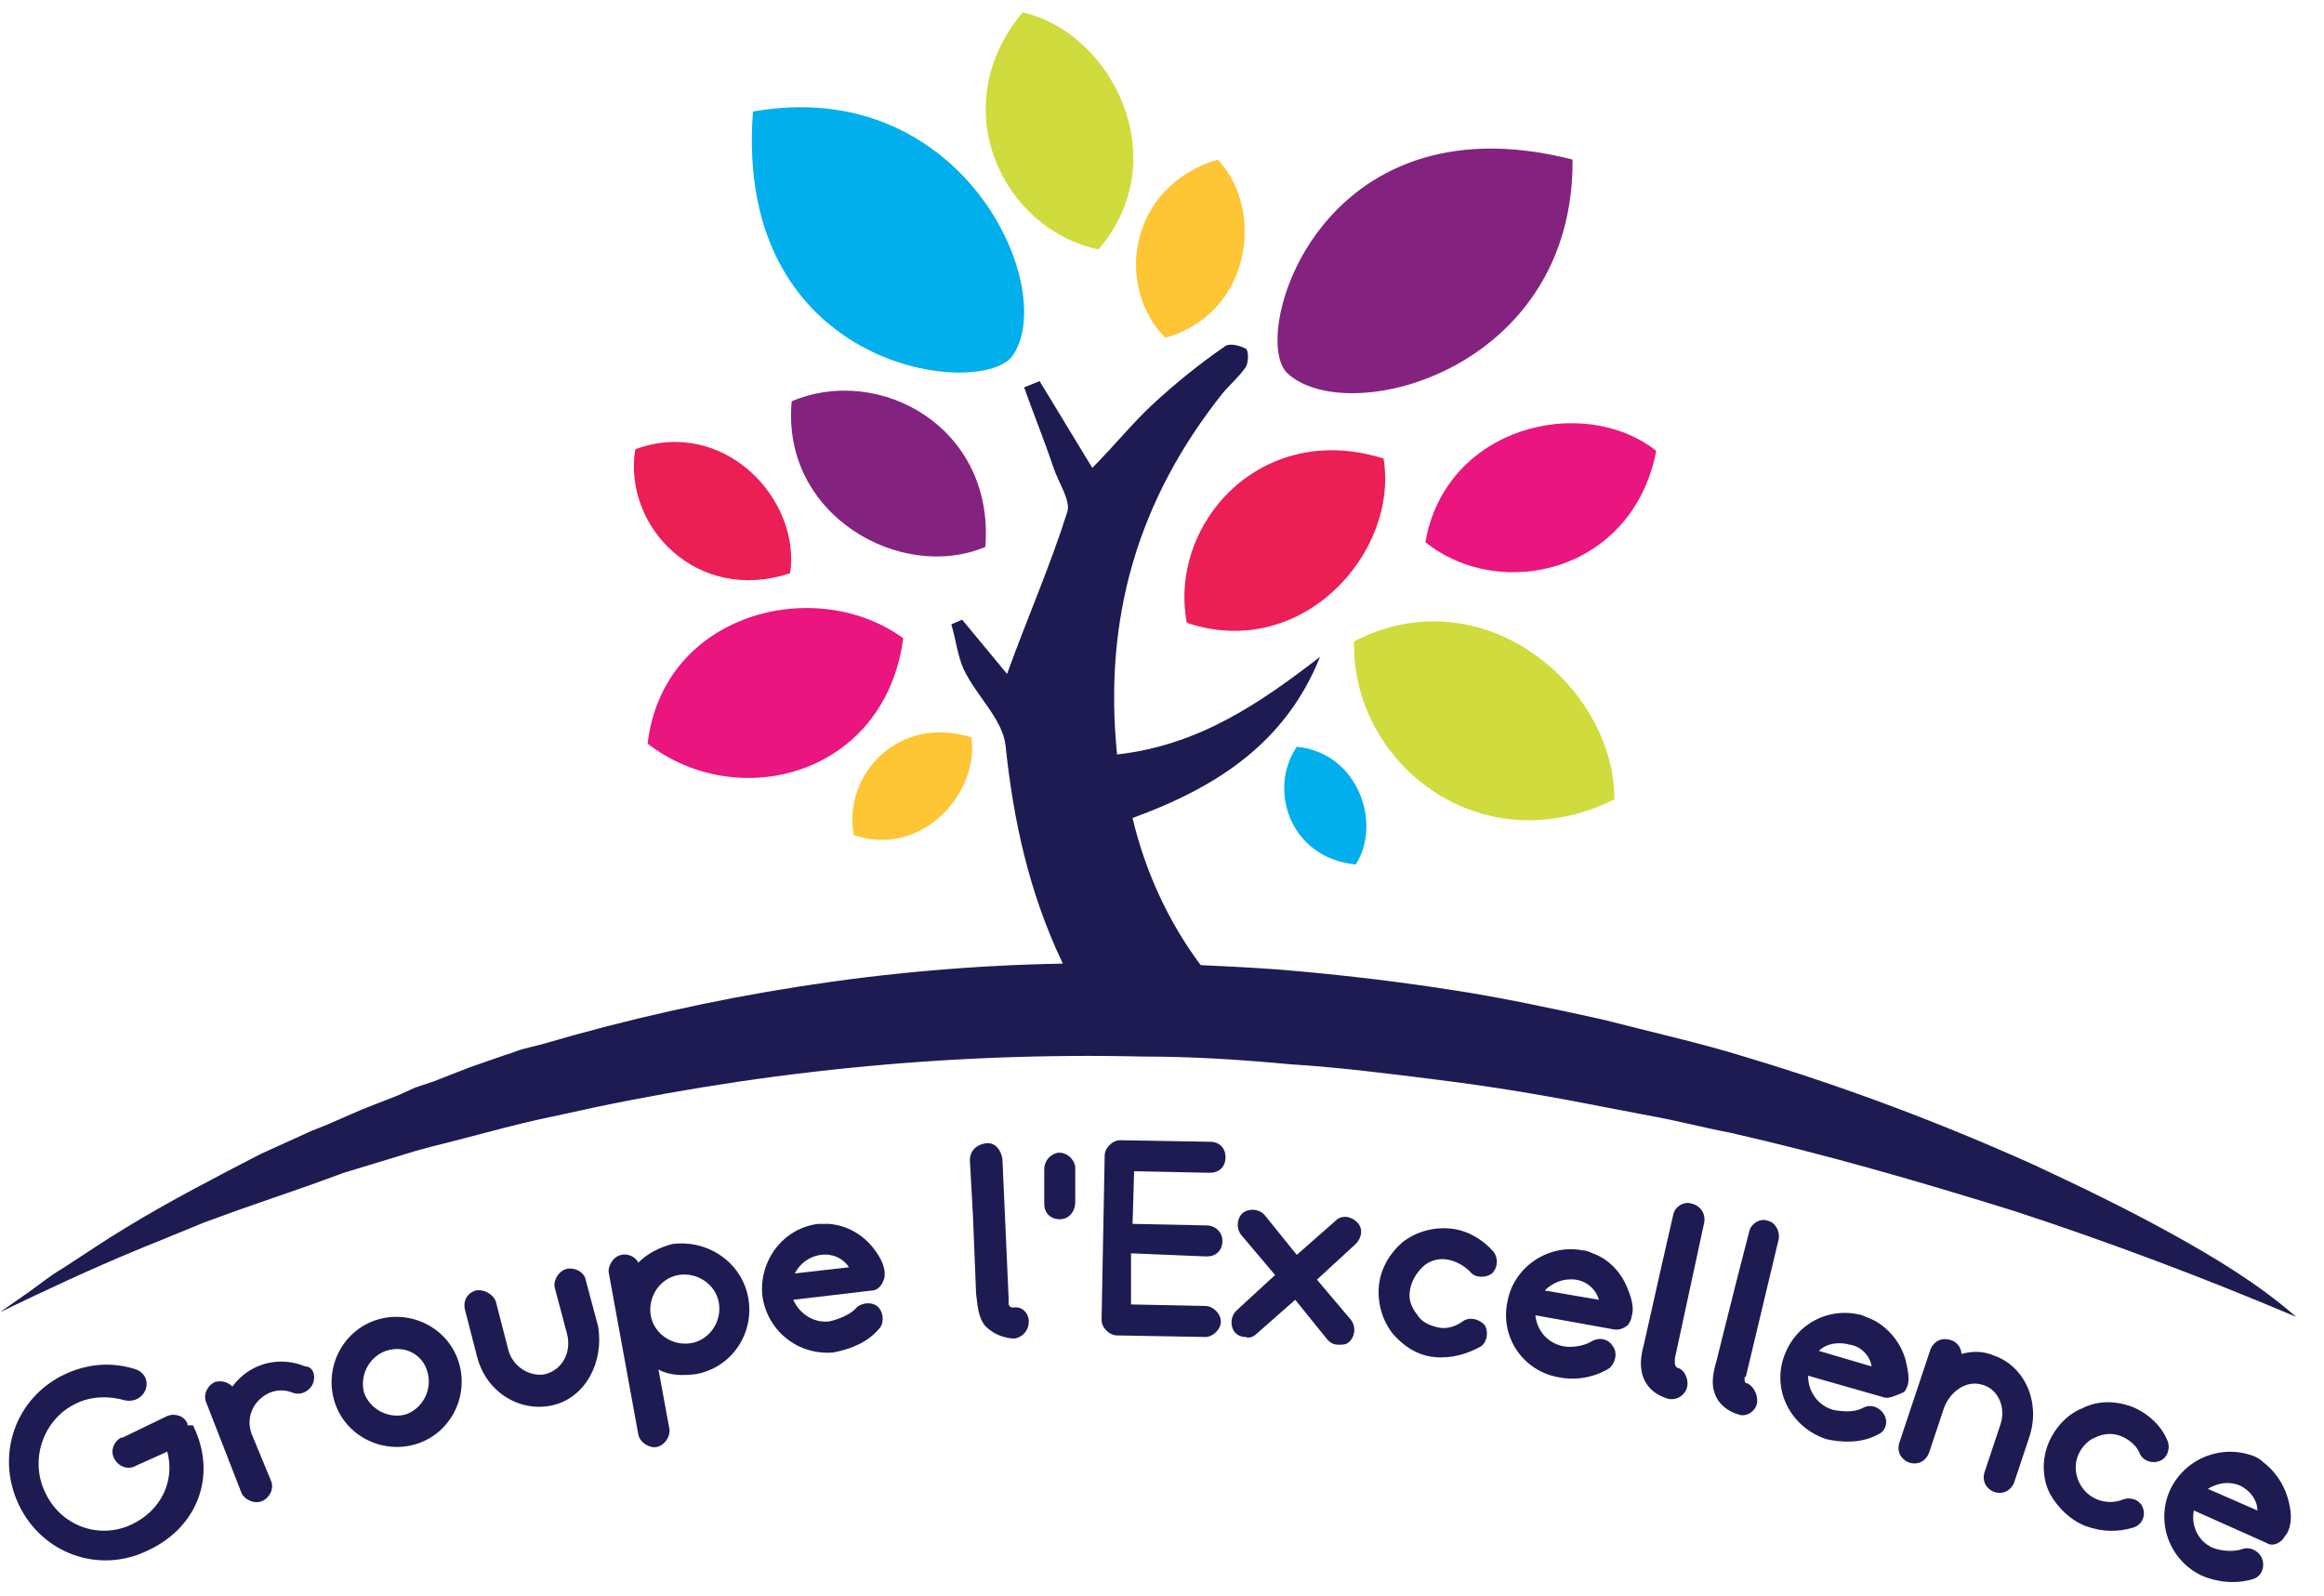
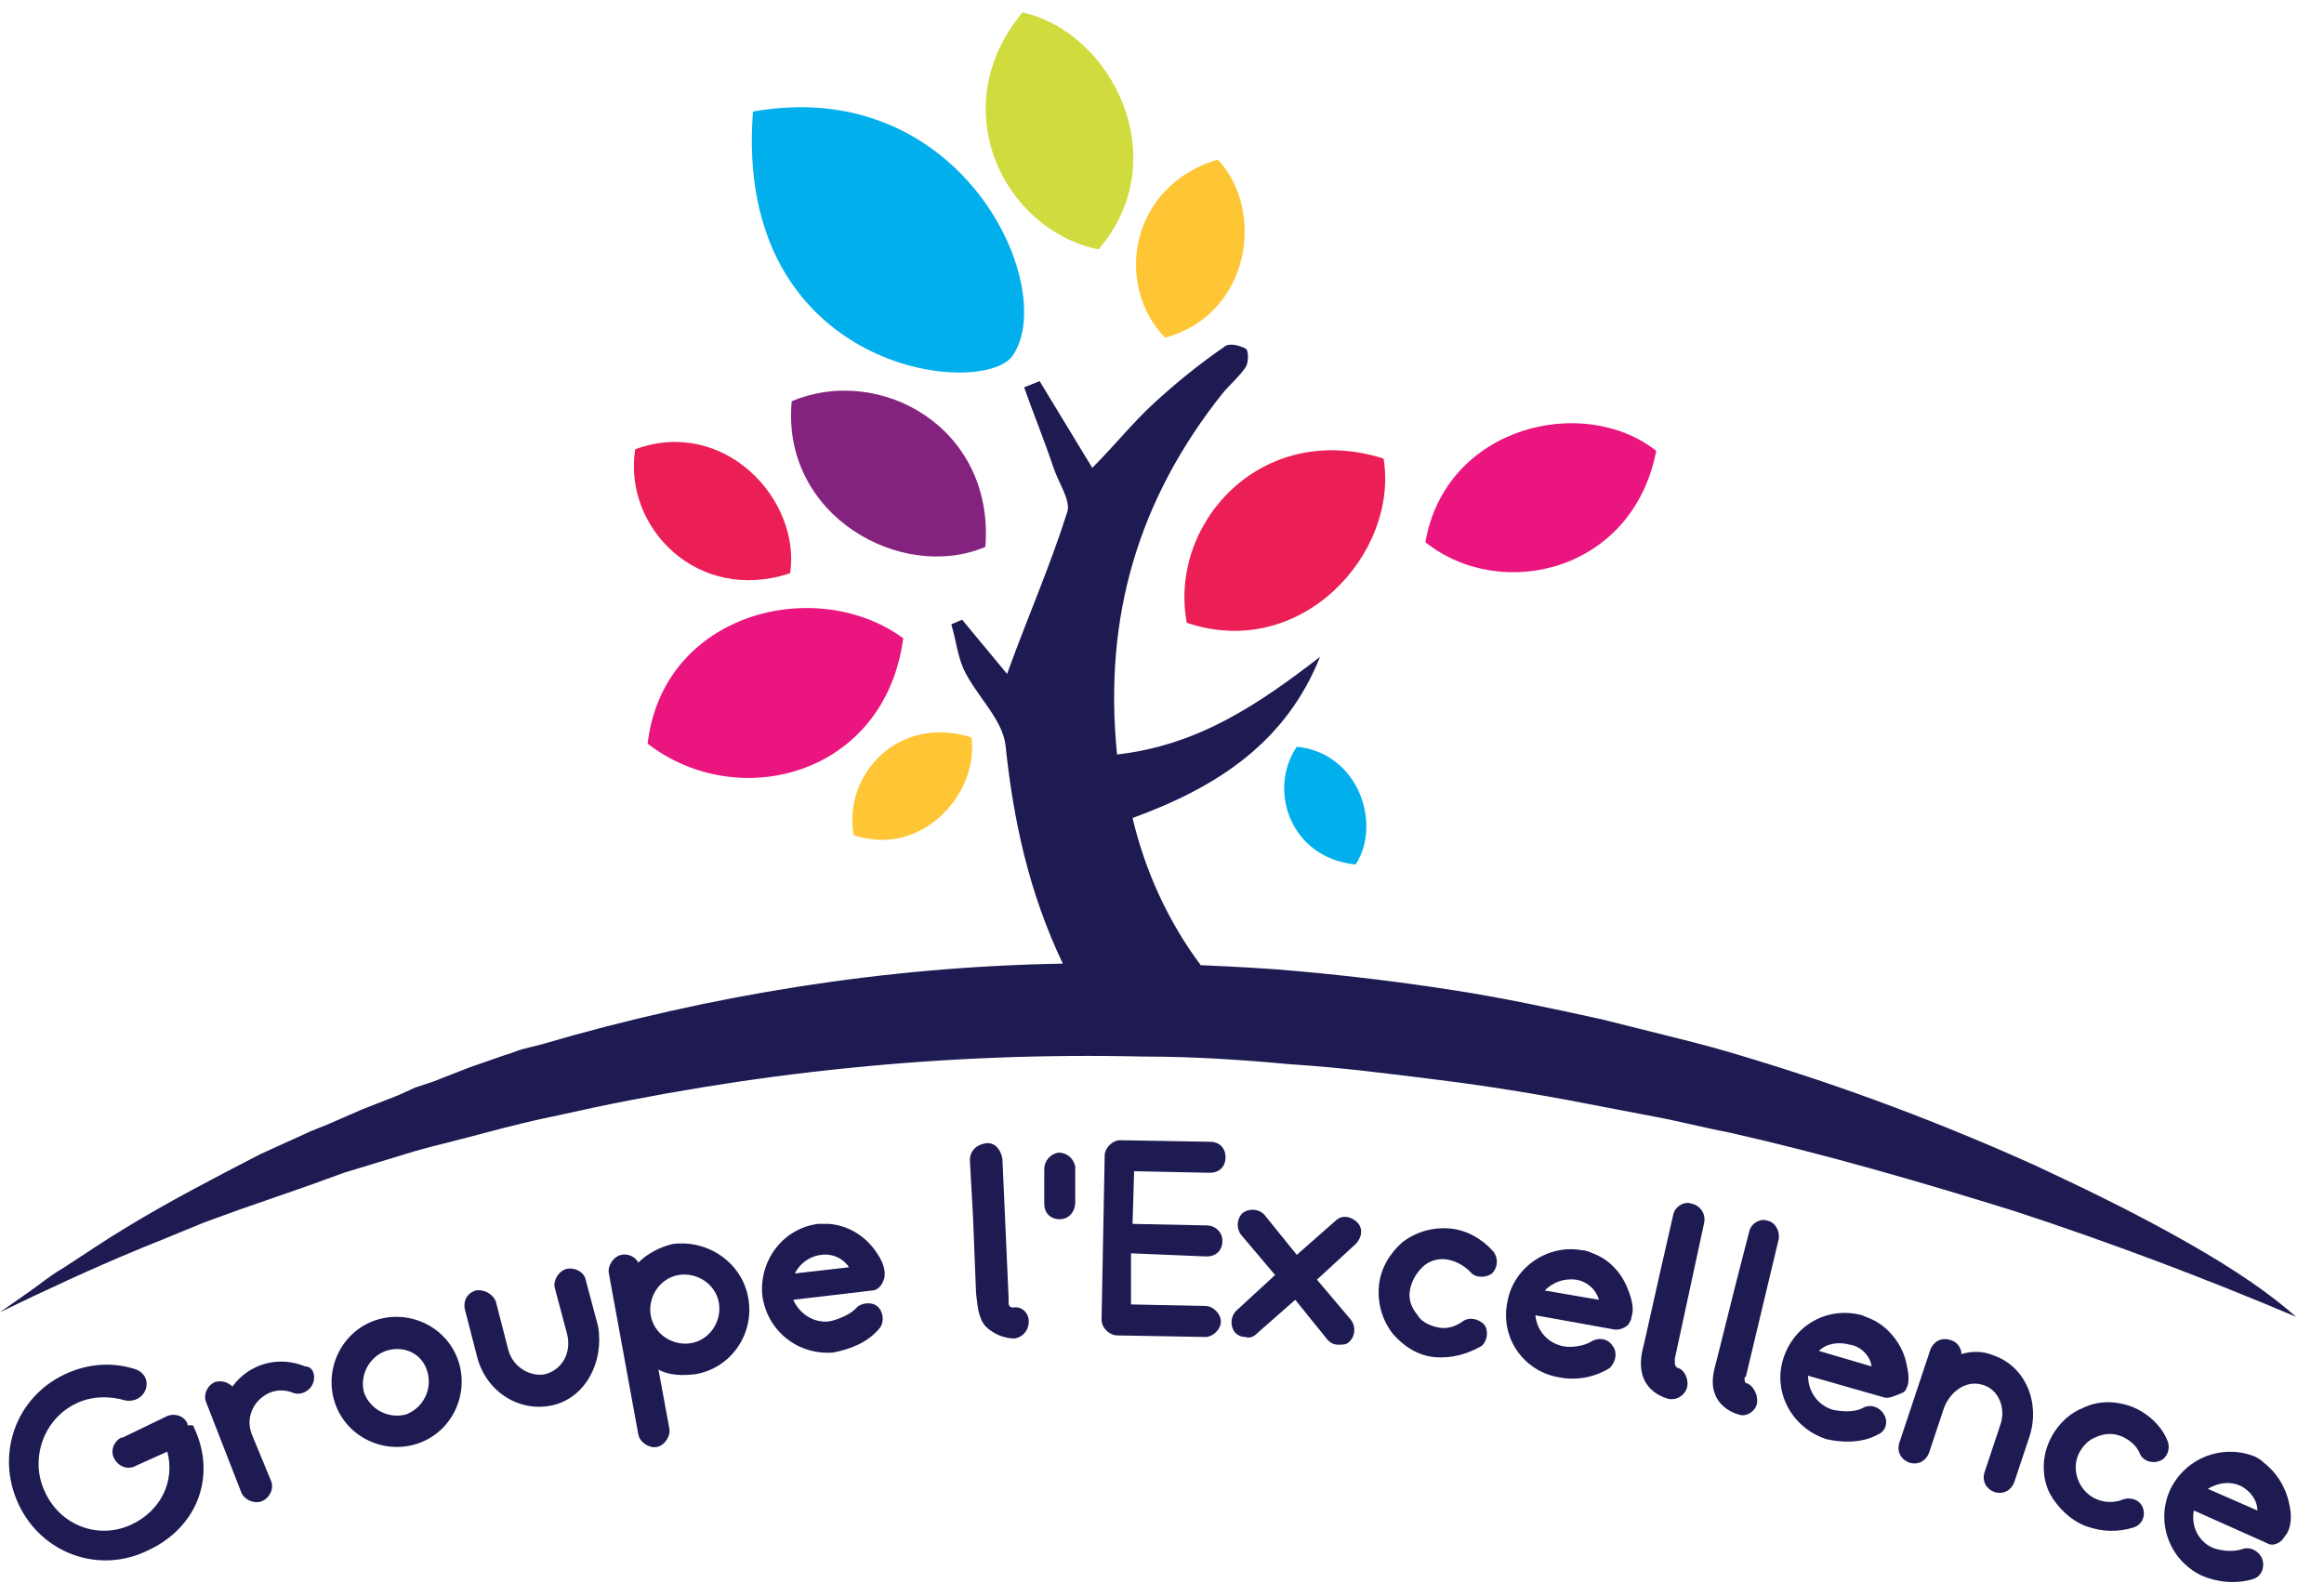
<svg xmlns="http://www.w3.org/2000/svg" version="1.1" id="Calque_1" x="0px" y="0px" viewBox="0 0 150 103" style="enable-background:new 0 0 150 103;" xml:space="preserve">
  <style type="text/css">
	.st0{fill:#00AFEC;}
	.st1{fill:#83237F;}
	.st2{fill:#EA157F;}
	.st3{fill:#EB1E55;}
	.st4{fill:#D0DB3D;}
	.st5{fill:#FEC534;}
	.st6{fill:#1E1B52;}
</style>
  <g id="Layer_2">
    <g id="Layer_4">
      <path class="st0" d="M48.6,7.2c-1.3,16.9,15,18.6,16.8,15.7C68.3,18.5,62.1,4.8,48.6,7.2z" />
-       <path class="st1" d="M101.5,10.3C85.1,6.1,80.6,21.8,83.1,24.1C87,27.7,101.6,23.9,101.5,10.3z" />
      <path class="st2" d="M92,35c1.3-7.5,10.2-9.6,14.9-5.9C105.4,36.9,96.9,38.9,92,35z" />
      <path class="st3" d="M41,29c5.7-2.1,10.7,3.2,10,8C45,39,40.2,34,41,29z" />
      <path class="st0" d="M83.7,48.2c4,0.4,5.5,5,3.8,7.6C83.3,55.4,81.8,51,83.7,48.2z" />
      <path class="st4" d="M70.9,16.1c5-5.8,0.9-14-4.9-15.3C60.9,6.9,64.7,14.8,70.9,16.1z" />
      <path class="st5" d="M75.2,21.8c5.5-1.5,6.5-8.2,3.4-11.5C72.9,12,71.9,18.4,75.2,21.8z" />
      <path class="st3" d="M76.6,40.2c7.4,2.5,13.7-4.5,12.7-10.6C81.4,27.1,75.4,33.8,76.6,40.2z" />
      <path class="st5" d="M55.1,53.9c4.4,1.5,8.1-2.7,7.6-6.3C58,46.1,54.4,50,55.1,53.9z" />
      <path class="st1" d="M51.1,25.9c-0.7,7.4,7.1,11.7,12.5,9.4C64.2,27.6,56.8,23.5,51.1,25.9z" />
-       <path class="st4" d="M87.4,41.4c8.3-4.3,16.8,2.9,16.8,10.2C95.5,55.9,87.2,49.2,87.4,41.4z" />
      <path class="st2" d="M41.8,48c1-8.5,10.9-10.9,16.5-6.8C57.1,50.1,47.6,52.5,41.8,48z" />
      <path class="st6" d="M140.1,79.6c-2.9-1.6-5.8-3-8.8-4.4c-6-2.7-12.1-5-18.4-6.9c-1.6-0.5-3.1-0.9-4.7-1.3    c-0.8-0.2-1.6-0.4-2.4-0.6s-1.6-0.4-2.4-0.6c-3.2-0.7-6.4-1.4-9.7-1.9c-3.2-0.5-6.5-0.9-9.8-1.2c-2.1-0.2-4.2-0.3-6.4-0.4    c-2.1-2.8-3.6-6.1-4.4-9.5c5.5-2,9.9-4.9,12.1-10.4c-3.9,3-7.8,5.7-13.1,6.3c-0.9-8.9,1.4-16.5,6.8-23.3c0.5-0.6,1.1-1.1,1.5-1.7    c0.2-0.3,0.2-1.1,0-1.2c-0.4-0.2-1.1-0.4-1.4-0.1c-1.6,1.1-3.2,2.4-4.6,3.7c-1.3,1.2-2.5,2.7-3.9,4.1l-3.4-5.6l-1,0.4    c0.6,1.7,1.3,3.4,1.9,5.2c0.3,0.9,1.1,2.1,0.9,2.8c-1.1,3.5-2.6,6.9-3.9,10.5L62.1,40l-0.7,0.3c0.3,1,0.4,2,0.8,2.9    c0.8,1.7,2.5,3.2,2.7,4.9c0.5,4.8,1.5,9.5,3.7,14.1c-11.4,0.2-22.7,2-33.6,5.2l-1.2,0.3c-0.4,0.1-0.8,0.3-1.2,0.4l-2.3,0.8    L28,69.8l-1.2,0.4l-1.1,0.5l-2.3,0.9l-2.3,1L20.1,73l-1.1,0.5l-2.2,1c-2.9,1.5-5.8,3-8.6,4.7C6.7,80.1,5.4,81,4,81.9    c-0.7,0.4-1.3,0.9-2,1.4c-0.7,0.5-1.3,0.9-2,1.4c2.9-1.4,5.9-2.8,8.8-4c0.7-0.3,1.5-0.6,2.2-0.9l2.2-0.9l1.1-0.4l1.1-0.4l2.3-0.8    l2.3-0.8l1.1-0.4l1.1-0.4l2.3-0.7l2.3-0.7l1.1-0.3l1.2-0.3l2.3-0.6c1.5-0.4,3.1-0.8,4.6-1.1c12.4-2.8,25.1-4.1,37.8-3.8    c3.2,0,6.3,0.2,9.5,0.5c3.2,0.2,6.3,0.6,9.5,1c3.2,0.4,6.3,0.9,9.4,1.5c1.6,0.3,3.1,0.6,4.7,0.9c1.6,0.3,3.1,0.7,4.7,1    c6.2,1.4,12.4,3.2,18.5,5.1c6.1,2,12.2,4.3,18.1,6.8C145.8,82.9,143,81.2,140.1,79.6z" />
      <path class="st6" d="M12.5,92.1c1.5,3.1,0.3,6.5-3,8c-3.1,1.5-6.8,0.2-8.3-3c-1.5-3.2-0.2-6.9,3-8.4c1.5-0.7,3.1-0.8,4.6-0.3    c0.5,0.2,0.8,0.7,0.6,1.3c-0.2,0.5-0.7,0.8-1.3,0.7c-1-0.3-2.2-0.3-3.2,0.2c-2.1,1-3,3.6-2,5.7c1,2.2,3.5,3.1,5.6,2.1    c1.9-0.9,2.8-2.8,2.3-4.7l-2,0.9c-0.5,0.3-1.1,0.1-1.4-0.4c-0.3-0.5-0.1-1.1,0.4-1.4c0,0,0.1,0,0.1,0l2.9-1.4    c0.5-0.2,1.1,0,1.3,0.5c0,0,0,0,0,0l0,0.1C12.5,92,12.5,92,12.5,92.1z" />
      <path class="st6" d="M20.2,89.3c-0.2,0.5-0.8,0.8-1.3,0.6c0,0,0,0,0,0c-0.5-0.2-1-0.2-1.5,0c-1.1,0.5-1.6,1.7-1.1,2.8l1.2,2.9    c0.2,0.5-0.1,1.1-0.6,1.3c-0.5,0.2-1.1-0.1-1.3-0.5l-2.3-5.9c-0.2-0.5,0.1-1.1,0.6-1.3c0.4-0.1,0.8,0,1.1,0.3c1.1-1.5,3-2,4.7-1.3    C20.2,88.2,20.4,88.8,20.2,89.3C20.2,89.3,20.2,89.3,20.2,89.3z" />
      <path class="st6" d="M26.9,93.2c-2.2,0.7-4.6-0.5-5.3-2.7c-0.7-2.2,0.5-4.6,2.7-5.3c2.2-0.7,4.6,0.5,5.3,2.7c0,0,0,0,0,0    C30.3,90.1,29.1,92.5,26.9,93.2z M24.9,87.2c-1.1,0.4-1.7,1.6-1.4,2.7c0.4,1.1,1.6,1.7,2.7,1.4c1.1-0.4,1.7-1.6,1.4-2.7    C27.3,87.4,26.1,86.8,24.9,87.2C24.9,87.2,24.9,87.2,24.9,87.2L24.9,87.2z" />
      <path class="st6" d="M35.7,90.7c-2.1,0.5-4.3-0.8-4.9-3.1L30,84.5c-0.1-0.5,0.1-1,0.7-1.2c0.5-0.1,1.1,0.2,1.3,0.7l0.8,3.1    c0.3,1.2,1.5,1.8,2.4,1.6c1.1-0.3,1.7-1.4,1.4-2.6l-0.8-3c-0.1-0.5,0.3-1.1,0.8-1.2c0.5-0.1,1.1,0.2,1.2,0.7c0,0,0,0,0,0l0.8,3    C39,87.9,37.8,90.2,35.7,90.7z" />
      <path class="st6" d="M48.3,83.8c0.4,2.3-1.1,4.5-3.4,4.9c-0.8,0.1-1.7,0.1-2.4-0.3l0.7,3.8c0.1,0.5-0.3,1.1-0.8,1.2    c-0.5,0.1-1.1-0.3-1.2-0.8l-1.9-10.4c-0.1-0.5,0.3-1.1,0.8-1.2c0,0,0,0,0,0c0.4-0.1,0.9,0.1,1.1,0.5c0.6-0.6,1.4-1,2.2-1.2    C45.7,80,47.9,81.5,48.3,83.8z M46.4,84.1c-0.2-1.2-1.4-2-2.6-1.8c-1.2,0.2-2,1.4-1.8,2.6c0.2,1.2,1.4,2,2.6,1.8    C45.8,86.5,46.6,85.3,46.4,84.1z" />
      <path class="st6" d="M56.3,83.3l-5.1,0.6c0.4,0.9,1.3,1.5,2.3,1.4c0.5-0.1,1.3-0.4,1.7-0.8c0.3-0.4,1-0.5,1.4-0.2c0,0,0,0,0,0    c0.4,0.3,0.5,1,0.2,1.4c0,0,0,0,0,0c-0.8,1-2,1.4-3,1.6c-2.3,0.2-4.3-1.4-4.6-3.7c-0.2-2.2,1.3-4.3,3.6-4.6c0.2,0,0.5,0,0.7,0    c1.2,0.1,2.2,0.7,2.9,1.6c0.3,0.4,0.7,1,0.7,1.6c0,0.2,0,0.3-0.1,0.5C56.9,83,56.6,83.3,56.3,83.3z M51.3,82.2l3.5-0.4    c-0.4-0.6-1.1-0.9-1.8-0.8C52.2,81.1,51.6,81.6,51.3,82.2L51.3,82.2z" />
      <path class="st6" d="M66.4,85.3c0,0.6-0.4,1-0.9,1.1c0,0,0,0,0,0c-0.7,0-1.4-0.3-1.9-0.8c-0.5-0.6-0.5-1.4-0.6-2.1l-0.2-5    l-0.2-3.6c0-0.6,0.4-1,1-1.1s1,0.4,1.1,1l0.4,9c0,0.1,0,0.1,0,0.2c0,0.1,0,0.1,0,0.1c0,0.2,0.1,0.3,0.3,0.3    C65.9,84.3,66.4,84.7,66.4,85.3C66.4,85.3,66.4,85.3,66.4,85.3z" />
      <path class="st6" d="M68.4,78.7c-0.6,0-1-0.4-1-1l0-2.2c0-0.6,0.4-1,0.9-1.1c0.6,0,1,0.4,1.1,0.9c0,0,0,0.1,0,0.1l0,2.2    C69.4,78.2,69,78.7,68.4,78.7z" />
      <path class="st6" d="M73,80.9L73,84.2l4.8,0.1c0.5,0,1,0.5,1,1c0,0.5-0.5,1-1,1c0,0,0,0,0,0l-5.7-0.1c-0.5,0-1-0.5-1-1    c0,0,0,0,0,0l0.2-10.6c0-0.5,0.5-1,1-1c0,0,0,0,0,0l5.8,0.1c0.6,0,1,0.4,1,1c0,0.6-0.4,1-1,1c0,0-0.1,0-0.1,0l-4.8-0.1L73.1,79    l4.8,0.1c0.5,0,1,0.4,1,1s-0.4,1-1,1c0,0-0.1,0-0.1,0L73,80.9z" />
      <path class="st6" d="M87.2,85.2c0.3,0.4,0.3,1-0.1,1.4c-0.2,0.2-0.4,0.2-0.7,0.2c-0.3,0-0.5-0.1-0.7-0.3l-2.1-2.6l-2.5,2.2    c-0.2,0.2-0.5,0.3-0.7,0.2c-0.3,0-0.5-0.1-0.7-0.3c-0.3-0.4-0.3-1,0.1-1.4l2.5-2.3l-2.2-2.6c-0.3-0.4-0.3-1,0.1-1.4    c0.4-0.3,1-0.3,1.4,0.1l2.1,2.6l2.5-2.2c0.4-0.4,1-0.3,1.4,0.1c0.4,0.4,0.3,1-0.1,1.4c0,0,0,0,0,0L85,82.6L87.2,85.2z" />
      <path class="st6" d="M92.6,87.6c-1.1-0.1-2-0.7-2.7-1.5c-0.7-0.9-1-2-0.9-3.1c0.1-1.1,0.7-2.1,1.5-2.8c0.9-0.7,2-1,3.1-0.9    c1.1,0.1,2.1,0.7,2.8,1.5c0.3,0.4,0.3,1-0.1,1.4c0,0,0,0,0,0c-0.4,0.3-1.1,0.3-1.4-0.1c0,0,0,0,0,0c-0.4-0.4-0.9-0.7-1.5-0.8    c-0.6-0.1-1.2,0.1-1.6,0.5c-0.4,0.4-0.7,0.9-0.8,1.5c-0.1,0.6,0.1,1.1,0.5,1.6c0.3,0.5,0.9,0.7,1.4,0.8c0.5,0.1,1.1-0.1,1.5-0.4    c0.4-0.3,1-0.2,1.4,0.2c0,0,0,0,0,0c0.3,0.4,0.2,1.1-0.2,1.4c0,0,0,0,0,0C94.7,87.4,93.7,87.7,92.6,87.6L92.6,87.6z" />
      <path class="st6" d="M104.1,85.8l-5-0.9c0.1,1,0.8,1.8,1.8,2c0.5,0.1,1.3,0,1.8-0.3c0.5-0.3,1.1-0.2,1.4,0.3c0,0,0,0,0,0    c0.3,0.4,0.2,1-0.2,1.4c0,0,0,0,0,0c-1.1,0.7-2.4,0.8-3.3,0.6c-2.3-0.4-3.8-2.6-3.3-4.9c0.4-2.2,2.6-3.7,4.8-3.3    c0.2,0,0.5,0.1,0.7,0.2c1.1,0.4,1.9,1.3,2.3,2.4c0.2,0.5,0.4,1.2,0.2,1.7c0,0.2-0.1,0.3-0.2,0.5C104.9,85.7,104.5,85.9,104.1,85.8    z M99.7,83.3l3.5,0.6c-0.2-0.7-0.8-1.2-1.5-1.3C100.9,82.5,100.2,82.8,99.7,83.3L99.7,83.3z" />
      <path class="st6" d="M108.9,89.5c-0.1,0.5-0.6,0.9-1.2,0.8c0,0,0,0,0,0c-0.7-0.2-1.3-0.6-1.6-1.3c-0.3-0.7-0.2-1.5,0-2.2l1.1-4.9    l0.8-3.5c0.1-0.5,0.7-0.9,1.2-0.7c0.5,0.1,0.9,0.6,0.8,1.2l-1.9,8.8c0,0,0,0.1,0,0.1c0,0,0,0.1,0,0.2c0,0.1,0.1,0.3,0.2,0.3    C108.7,88.4,109,89,108.9,89.5C108.9,89.5,108.9,89.5,108.9,89.5z" />
      <path class="st6" d="M113.4,90.6c-0.1,0.5-0.7,0.9-1.2,0.7c0,0,0,0,0,0c-0.7-0.2-1.3-0.7-1.5-1.3c-0.3-0.7-0.1-1.5,0.1-2.2    l1.2-4.8l0.9-3.5c0.1-0.5,0.7-0.9,1.2-0.7c0.5,0.1,0.8,0.7,0.7,1.2l-2.1,8.8c0,0,0,0.1-0.1,0.1c0,0,0,0.1,0,0.1    c0,0.1,0,0.3,0.2,0.3c0,0,0,0,0,0C113.2,89.5,113.5,90.1,113.4,90.6z" />
      <path class="st6" d="M121.6,90.2l-4.9-1.4c0,1,0.6,1.9,1.6,2.2c0.5,0.1,1.3,0.2,1.9-0.1c0.5-0.3,1.1-0.1,1.4,0.4c0,0,0,0,0,0    c0.3,0.5,0.1,1.1-0.4,1.3c0,0,0,0,0,0c-1.1,0.6-2.4,0.5-3.3,0.3c-2.2-0.7-3.5-3-2.8-5.2c0.7-2.2,2.9-3.4,5.1-2.8    c0.2,0.1,0.5,0.2,0.7,0.3c1,0.5,1.8,1.5,2.1,2.6c0.1,0.5,0.3,1.2,0.1,1.7c-0.1,0.2-0.1,0.3-0.3,0.4    C122.3,90.1,121.9,90.3,121.6,90.2z M117.4,87.2l3.4,1c-0.1-0.7-0.7-1.3-1.4-1.4C118.7,86.6,117.9,86.7,117.4,87.2L117.4,87.2z" />
      <path class="st6" d="M131,92.7l-1,3c-0.2,0.5-0.7,0.8-1.3,0.6c-0.5-0.2-0.8-0.7-0.6-1.3l1-3c0.4-1.1-0.1-2.3-1.1-2.6    c-1.2-0.4-2.3,0.6-2.6,1.7l-0.9,2.7c-0.2,0.5-0.7,0.8-1.3,0.6c-0.5-0.2-0.8-0.7-0.6-1.3l2-6c0.2-0.5,0.7-0.8,1.3-0.6    c0.4,0.1,0.7,0.5,0.7,0.9c0.7-0.2,1.4-0.2,2.1,0.1C130.7,88.2,131.7,90.5,131,92.7z" />
      <path class="st6" d="M134.6,98.5c-1-0.4-1.8-1.2-2.3-2.1c-0.5-1-0.5-2.2-0.1-3.2c0.4-1,1.2-1.9,2.2-2.3c1-0.5,2.1-0.5,3.2-0.1    c1,0.4,1.9,1.2,2.3,2.2c0.2,0.5,0,1.1-0.5,1.3c0,0,0,0,0,0c-0.5,0.2-1.1,0-1.3-0.5c0,0,0,0,0,0c-0.2-0.5-0.7-0.9-1.2-1.1    c-0.5-0.2-1.1-0.2-1.7,0.1c-0.5,0.2-0.9,0.7-1.1,1.2c-0.4,1.1,0.2,2.4,1.3,2.8c0.5,0.2,1.1,0.2,1.6,0c0.5-0.2,1.1,0,1.3,0.5    c0,0,0,0,0,0c0.2,0.5,0,1.1-0.6,1.3c0,0,0,0,0,0C136.7,98.9,135.7,98.9,134.6,98.5L134.6,98.5z" />
      <path class="st6" d="M146.3,99.6l-4.7-2.1c-0.2,1,0.3,2,1.2,2.4c0.5,0.2,1.3,0.3,1.9,0.1c0.5-0.2,1.1,0.1,1.3,0.6    c0.2,0.5,0,1.1-0.5,1.3c0,0,0,0,0,0c-1.2,0.4-2.5,0.2-3.4-0.2c-2.1-1-3-3.5-2-5.6c1-2,3.3-2.9,5.4-2.1c0.2,0.1,0.4,0.2,0.6,0.4    c0.9,0.7,1.5,1.7,1.7,2.9c0.1,0.5,0.1,1.2-0.2,1.7c-0.1,0.1-0.2,0.3-0.3,0.4C147,99.7,146.6,99.8,146.3,99.6z M142.5,96.1l3.2,1.4    c0-0.7-0.5-1.3-1.1-1.6C143.9,95.6,143.2,95.7,142.5,96.1L142.5,96.1z" />
    </g>
  </g>
</svg>